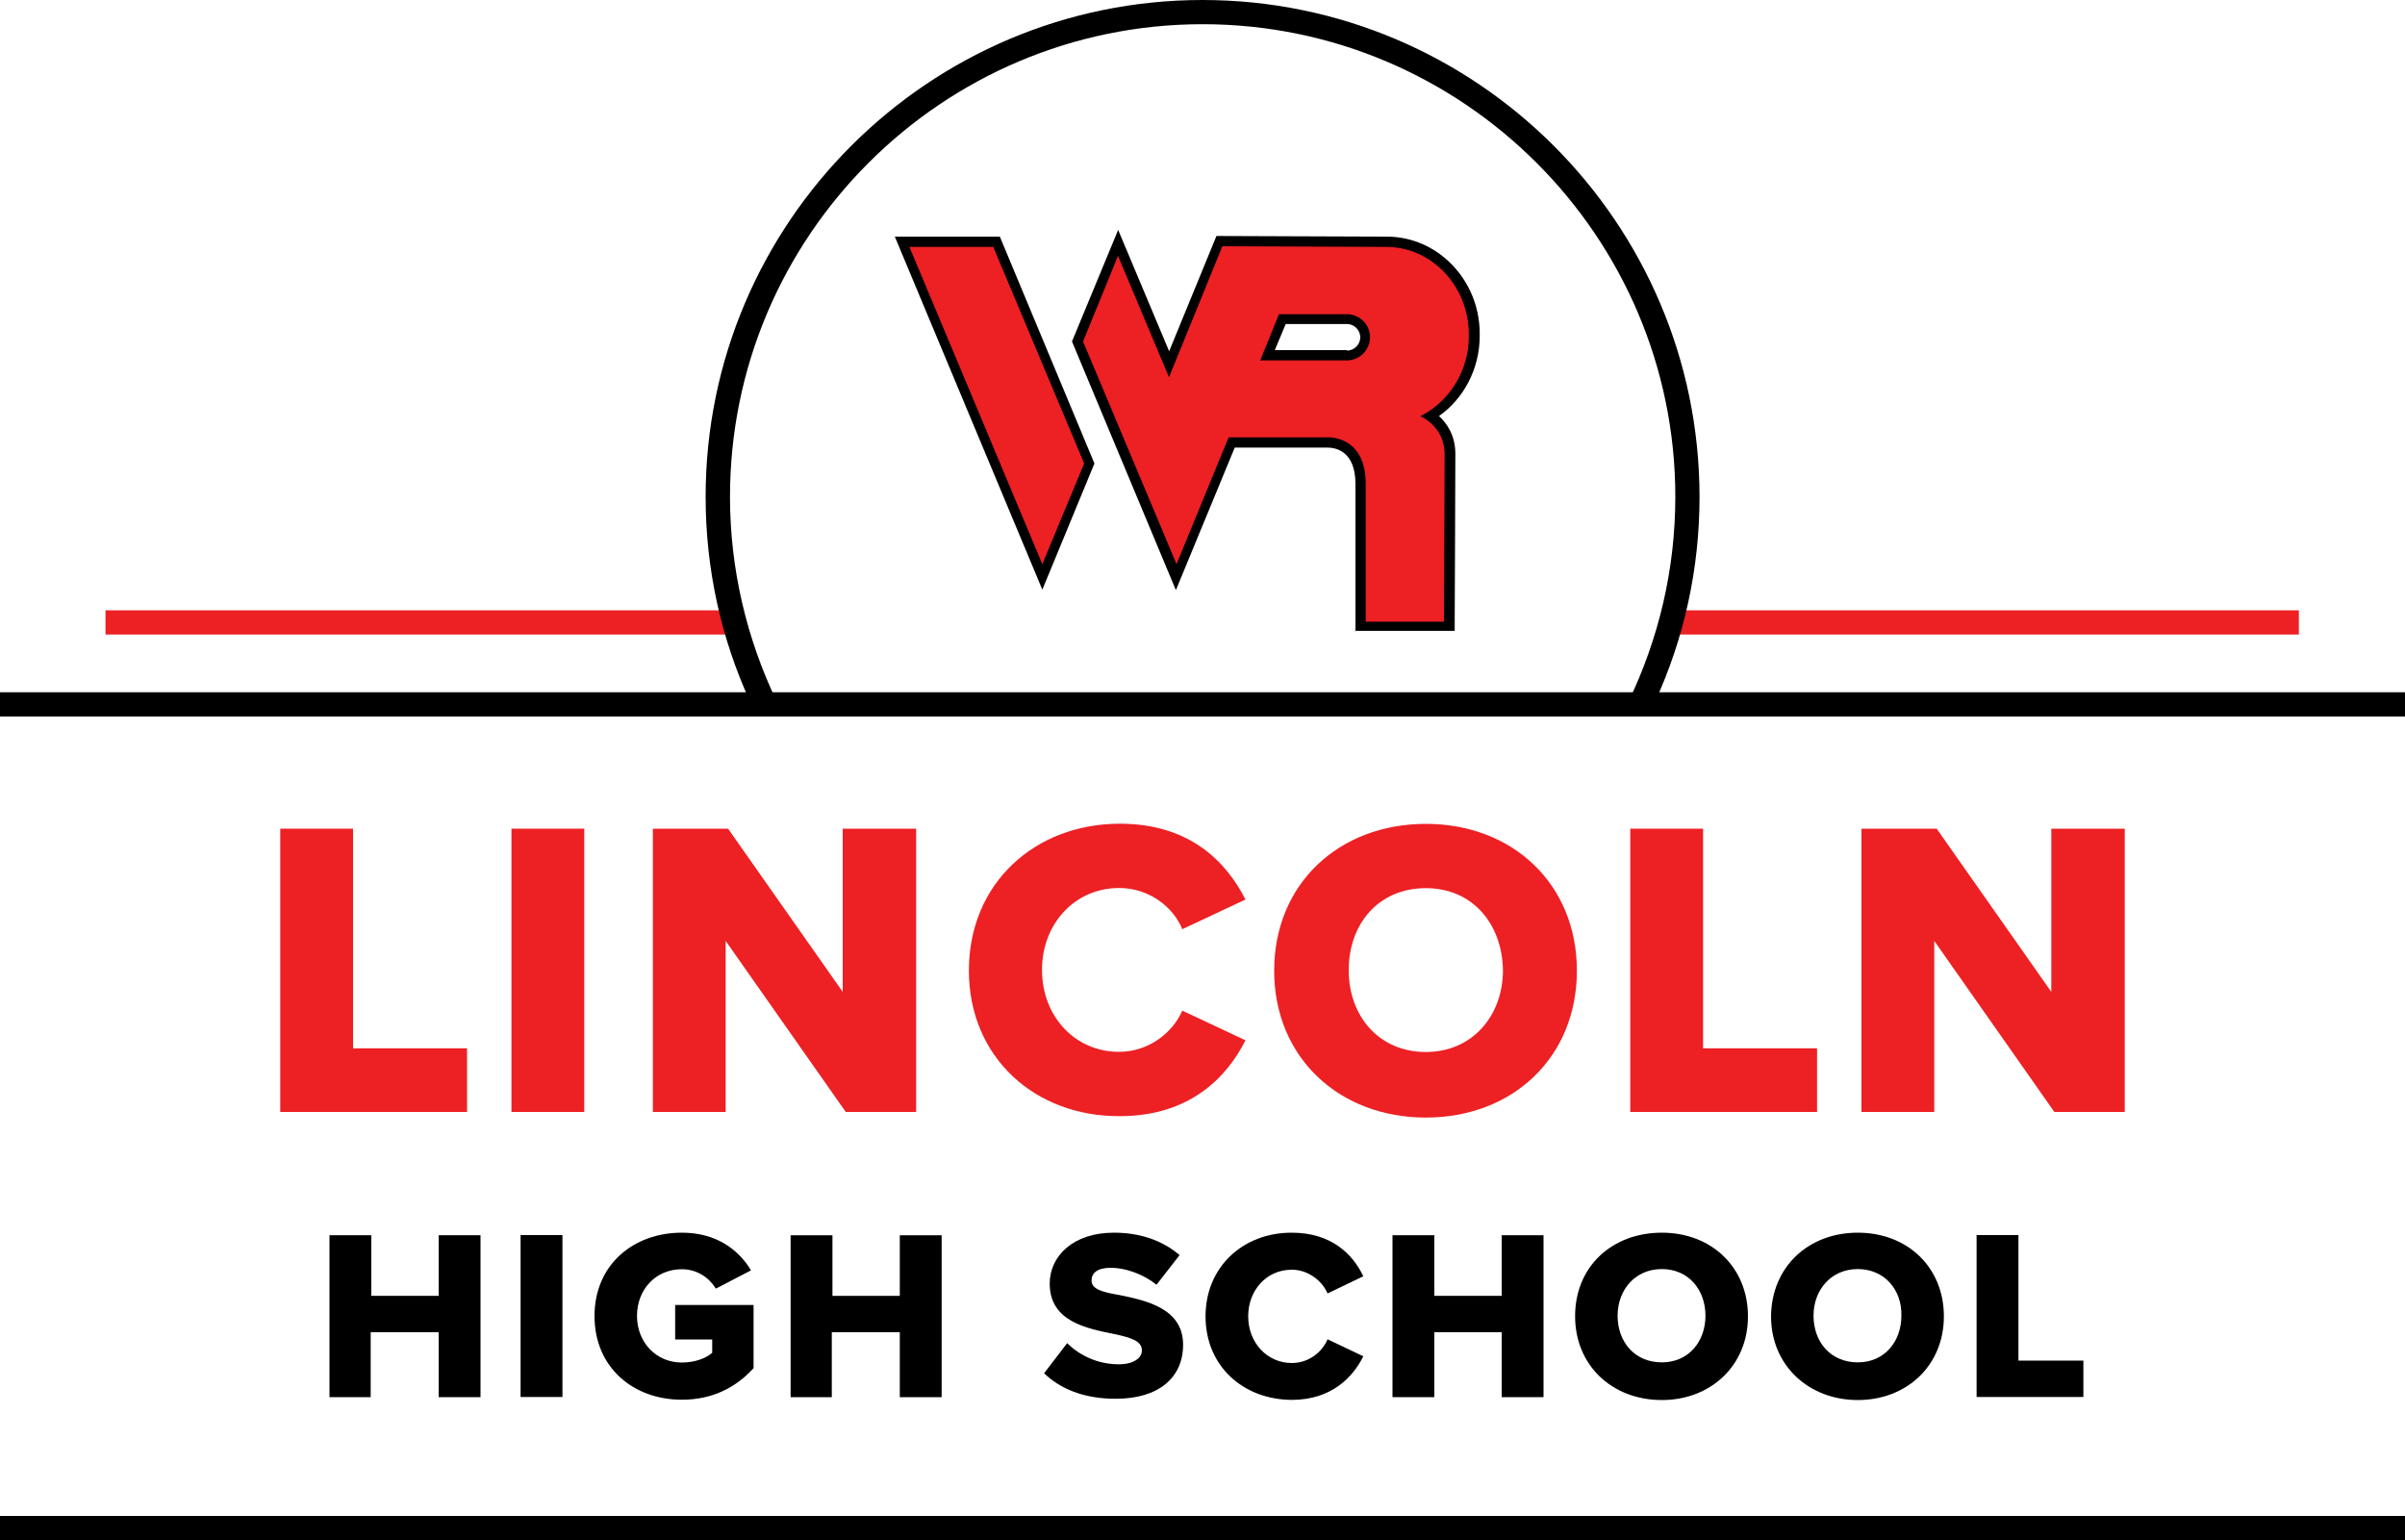
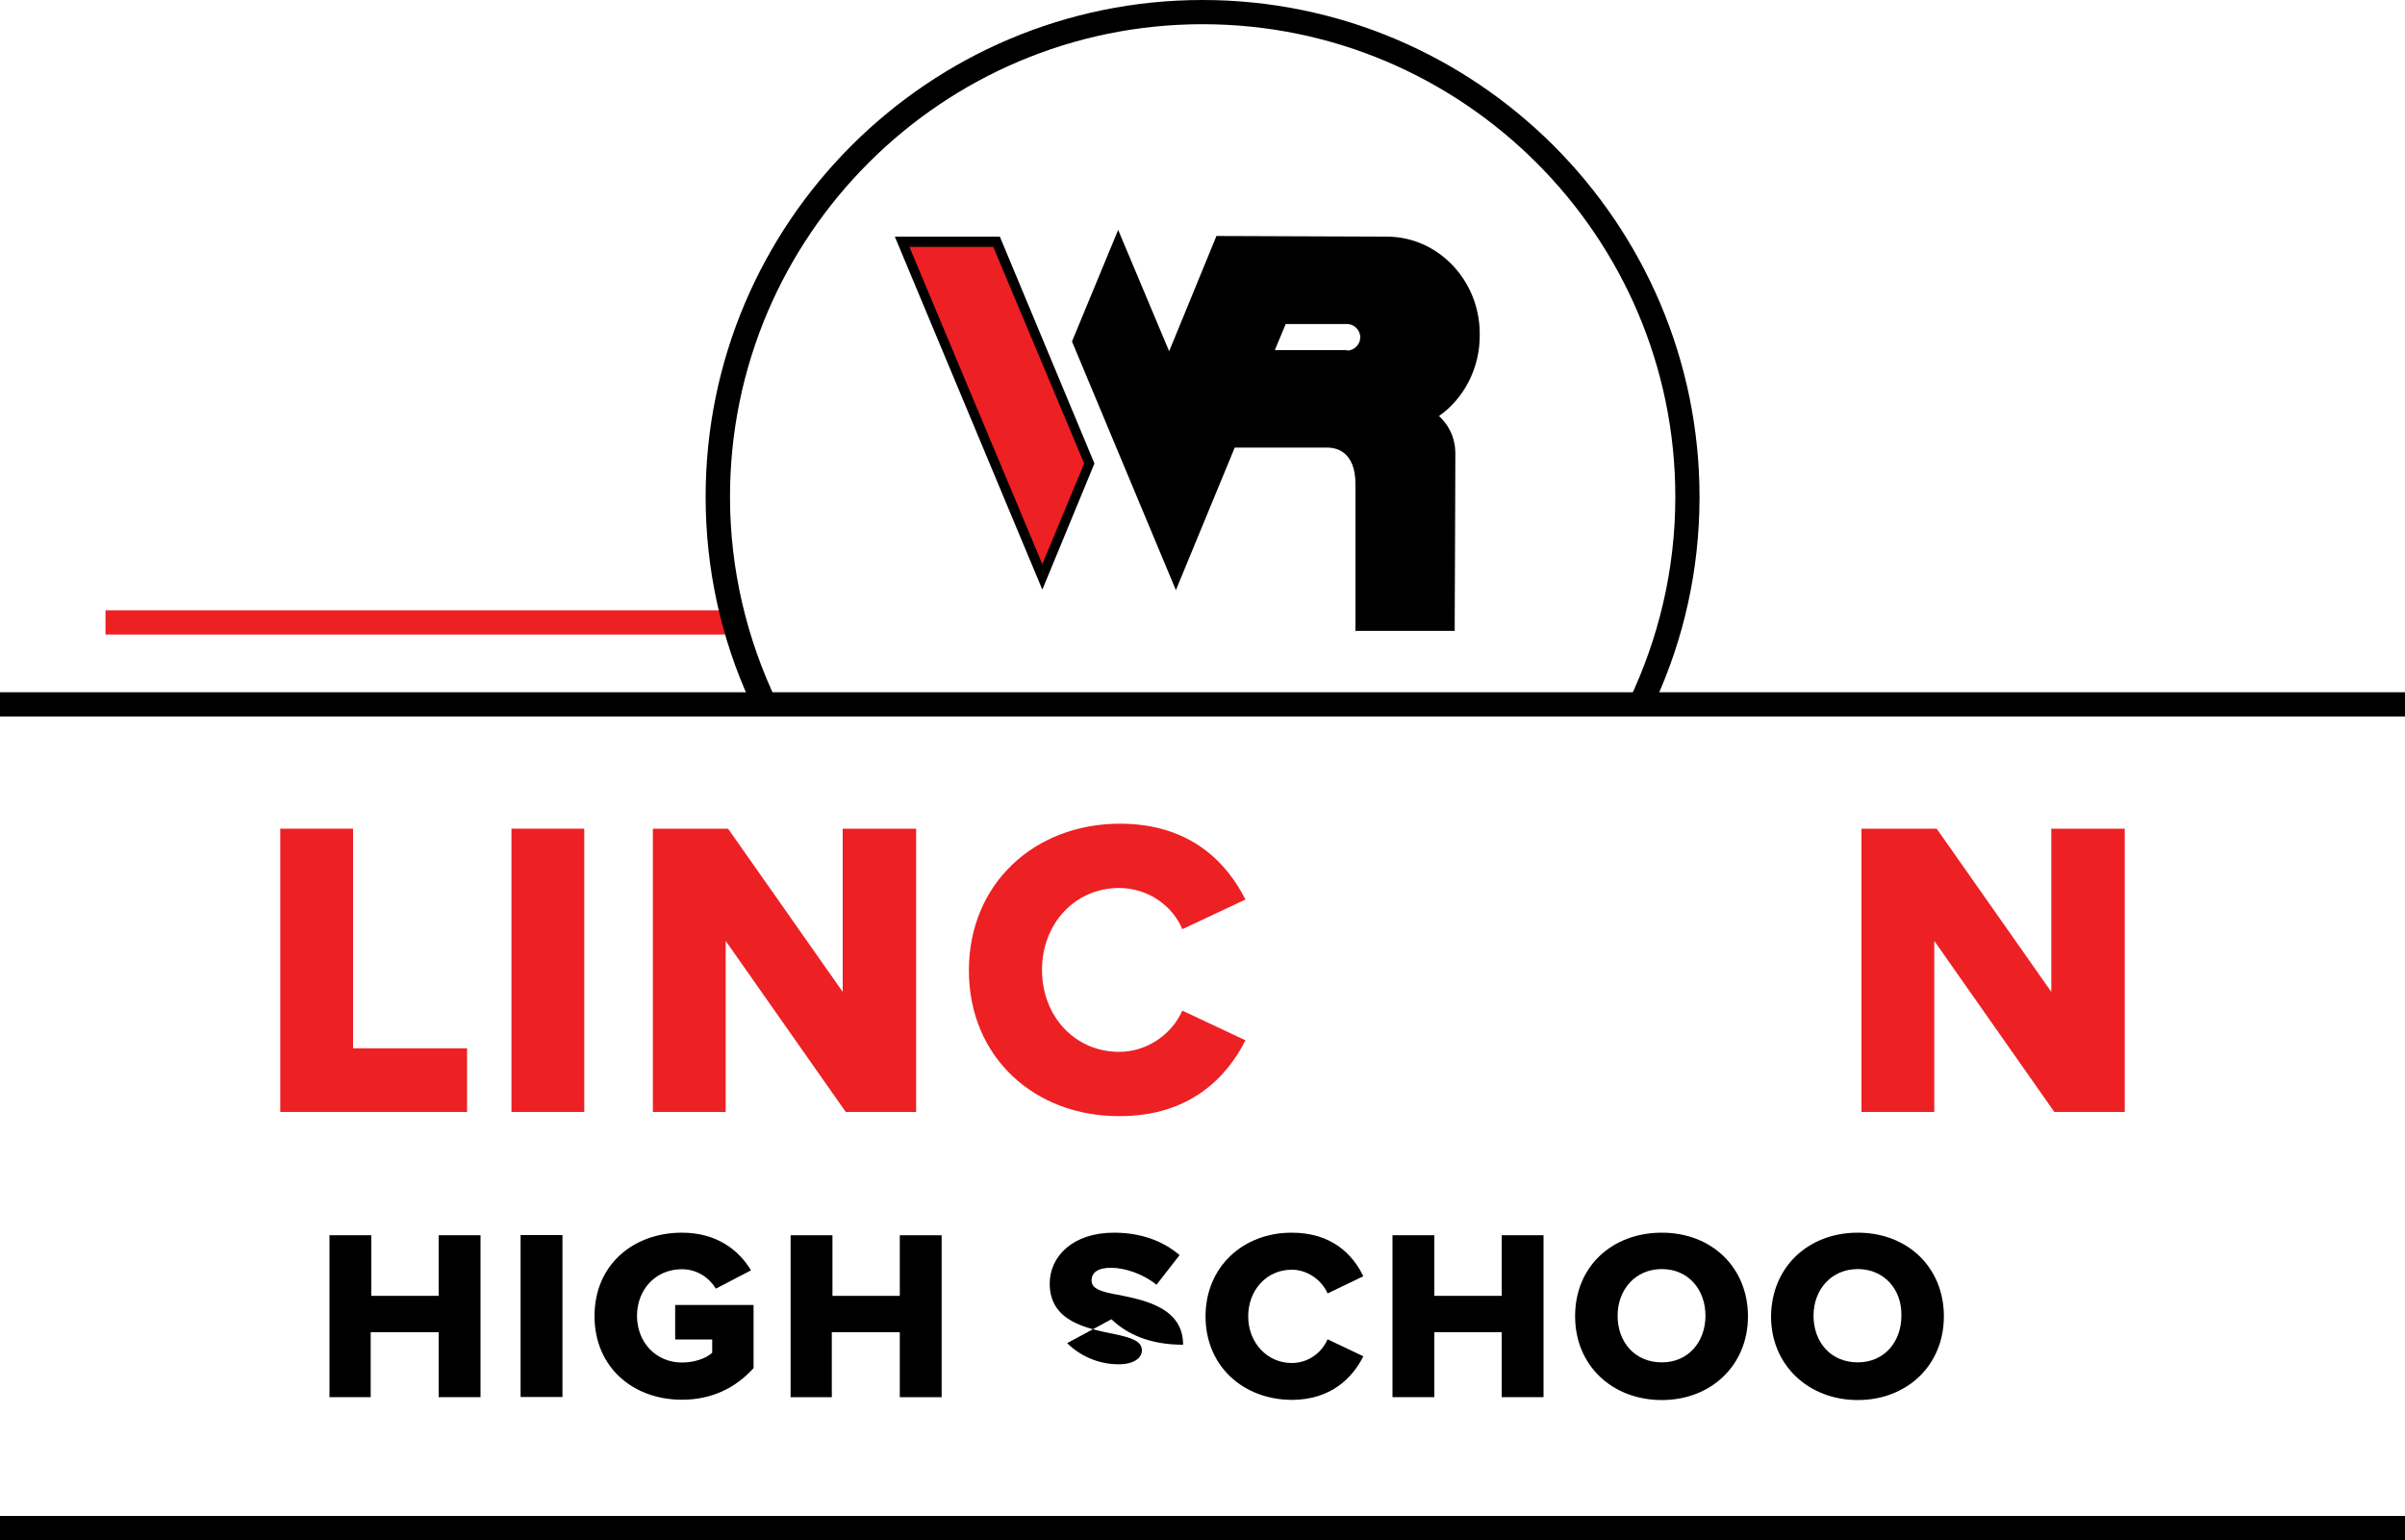
<svg xmlns="http://www.w3.org/2000/svg" version="1.1" id="Layer_1" x="0px" y="0px" viewBox="0 0 1500 960.8" style="enable-background:new 0 0 1500 960.8;" xml:space="preserve">
  <style type="text/css">
	.st0{fill:#ED2024;}
</style>
  <g>
    <g>
-       <rect x="1045.2" y="380.7" class="st0" width="388.6" height="15.1" />
      <rect x="65.8" y="380.7" class="st0" width="396.6" height="15.1" />
    </g>
    <g>
      <polygon points="558.1,147.6 623.6,147.6 682.6,289.1 650.1,367.8   " />
      <polygon class="st0" points="567.2,154 619.5,154 676.2,289.1 650.1,351.9   " />
      <path d="M845.4,393.9v-92c0-21.2-13.2-22.7-17.4-22.7h-0.4h-57.5l-36.7,88.9L668.6,213l28.8-69.6l31.8,75.7l29.5-71.9l106.3,0.4    c31.8,0,57.9,27.2,57.9,60.5v1.5c0,20.1-9.8,39-25.4,49.9c4.9,4.5,10.2,12.1,10.2,23.5c0,16.3-0.4,104.4-0.4,104.4v6.1h-62.1    V393.9z M840.1,218.7c4.5,0,8.3-3.8,8.3-8.3c0-4.5-3.8-8.3-8.3-8.3h-38.2l-6.8,16.3h45V218.7z" />
-       <path class="st0" d="M916.1,210v-1.5c0-29.9-23.1-54.5-51.5-54.5l-102.2-0.4l-33.3,81.7l-31.8-75.7L675.5,213l58.3,138.9    l32.5-79.1H828c0,0,23.8-1.5,23.8,29.1c0,23.5,0,85.9,0,85.9h48.8c0,0,0.4-88.2,0.4-104.4c0-15.1-11-21.9-15.1-23.8    C903.3,250.9,916.1,232,916.1,210z M840.1,224.8h-54.1l11.7-28.8h42.4c7.9,0,14.4,6.4,14.4,14.4    C854.4,218.3,848,224.8,840.1,224.8z" />
    </g>
    <path d="M484.4,437.4c-18.5-38.6-29.1-82.1-29.1-127.5c0-162.7,132.4-294.8,294.8-294.8s294.8,132.4,294.8,294.8   c0,45.8-10.6,88.9-29.1,127.5h16.6c17.8-39,27.6-82.1,27.6-127.5C1059.9,138.9,920.7,0,750,0S440.1,138.9,440.1,309.9   c0,45.4,9.8,88.5,27.6,127.5H484.4z" />
    <rect y="431.8" width="1500" height="15.1" />
    <rect y="945.6" width="1500" height="15.1" />
  </g>
  <g>
    <path class="st0" d="M174.8,516.9h45.4v137h71.1v39.7H174.8V516.9z" />
    <path class="st0" d="M319,516.9h45.4v176.7H319V516.9z" />
    <path class="st0" d="M452.6,586.9v106.7h-45.4V516.9h46.9l71.5,101.8V516.9h45.8v176.7h-43.9L452.6,586.9z" />
    <path class="st0" d="M604.3,605.4c0-54.5,41.2-91.6,94.2-91.6c43.9,0,66.6,24.2,78.3,47.3l-39.4,18.5c-5.7-14-20.8-25.7-39.4-25.7   c-27.6,0-48.1,22.3-48.1,51.1s20.4,51.1,48.1,51.1c18.2,0,33.3-11.7,39.4-25.7l39.4,18.5c-11.4,22.7-34.4,47.3-78.3,47.3   C645.6,696.6,604.3,659.6,604.3,605.4z" />
-     <path class="st0" d="M889.3,513.9c54.1,0,94.2,37.5,94.2,91.6c0,54.1-40.1,91.6-94.2,91.6s-94.6-37.5-94.6-91.6   C794.7,551.3,835.1,513.9,889.3,513.9z M889.3,554c-29.5,0-48.1,22.3-48.1,51.1s18.9,51.1,48.1,51.1c29.1,0,48.1-22.7,48.1-51.1   C936.9,576.3,918.4,554,889.3,554z" />
-     <path class="st0" d="M1016.8,516.9h45.4v137h71.1v39.7h-116.5V516.9z" />
    <path class="st0" d="M1206.4,586.9v106.7h-45.4V516.9h46.9l71.5,101.8V516.9h45.8v176.7h-43.9L1206.4,586.9z" />
    <path d="M273.2,831h-42v40.5h-25.7v-101h26.1v37.8h42v-37.8h26.1v101h-26.1V831H273.2z" />
    <path d="M324.7,770.4h26.1v101h-26.1V770.4z" />
    <path d="M425.3,768.9c21.9,0,35.6,11,43.1,23.5l-21.9,11.4c-4.2-6.8-11.7-12.1-21.2-12.1c-16.6,0-28,12.9-28,29.1   c0,16.3,11.7,29.1,28,29.1c7.9,0,15.1-2.6,18.9-6.1v-8.3h-23.1V814H470v39.4c-11,12.1-25.7,19.7-44.7,19.7   c-30.3,0-54.5-20.1-54.5-52.2S395.1,768.9,425.3,768.9z" />
    <path d="M560.8,831h-42v40.5h-25.7v-101h26.1v37.8h42v-37.8h26.1v101h-26.1V831H560.8z" />
-     <path d="M665.6,837.8c7.2,7.2,18.5,13.2,32.2,13.2c9.1,0,14.4-3.8,14.4-8.7c0-5.7-6.4-7.9-17.4-10.2c-16.6-3.4-40.1-7.6-40.1-31.4   c0-17,14.4-31.8,40.1-31.8c16.3,0,30.3,4.9,40.9,14l-14.4,18.5c-8.3-6.8-19.7-10.6-28.4-10.6c-8.7,0-12.1,3.4-12.1,7.9   c0,5.3,6.1,7.2,17.4,9.1c16.6,3.4,39.7,8.3,39.7,31c0,20.4-15.1,33.7-42,33.7c-20.4,0-34.8-6.4-44.7-15.9L665.6,837.8z" />
+     <path d="M665.6,837.8c7.2,7.2,18.5,13.2,32.2,13.2c9.1,0,14.4-3.8,14.4-8.7c0-5.7-6.4-7.9-17.4-10.2c-16.6-3.4-40.1-7.6-40.1-31.4   c0-17,14.4-31.8,40.1-31.8c16.3,0,30.3,4.9,40.9,14l-14.4,18.5c-8.3-6.8-19.7-10.6-28.4-10.6c-8.7,0-12.1,3.4-12.1,7.9   c0,5.3,6.1,7.2,17.4,9.1c16.6,3.4,39.7,8.3,39.7,31c-20.4,0-34.8-6.4-44.7-15.9L665.6,837.8z" />
    <path d="M751.9,821.1c0-31,23.5-52.2,53.7-52.2c25,0,38.2,13.6,44.7,27.2L828,806.8c-3.4-7.9-12.1-14.8-22.3-14.8   c-15.9,0-27.2,12.9-27.2,29.1c0,16.3,11.7,29.1,27.2,29.1c10.6,0,18.9-6.8,22.3-14.8l22.3,10.6c-6.4,12.9-19.7,27.2-44.7,27.2   C775.4,873,751.9,852.2,751.9,821.1z" />
    <path d="M936.6,831h-42v40.5h-26.1v-101h26.1v37.8h42v-37.8h26.1v101h-26.1V831z" />
    <path d="M1036.5,768.9c31,0,53.7,21.6,53.7,52.2s-23.1,52.2-53.7,52.2c-31,0-54.1-21.6-54.1-52.2   C982.3,790.1,1005.4,768.9,1036.5,768.9z M1036.5,791.6c-16.6,0-27.6,12.9-27.6,29.1c0,16.3,10.6,29.1,27.6,29.1   c16.6,0,27.2-12.9,27.2-29.1C1063.7,804.5,1053.1,791.6,1036.5,791.6z" />
    <path d="M1158.7,768.9c31,0,53.7,21.6,53.7,52.2s-23.1,52.2-53.7,52.2s-54.1-21.6-54.1-52.2C1104.9,790.1,1128,768.9,1158.7,768.9z    M1158.7,791.6c-16.6,0-27.6,12.9-27.6,29.1c0,16.3,10.6,29.1,27.6,29.1c16.6,0,27.2-12.9,27.2-29.1   C1186.3,804.5,1175.3,791.6,1158.7,791.6z" />
-     <path d="M1232.8,770.4h26.1v78.3h40.5v22.7h-66.6V770.4z" />
  </g>
</svg>